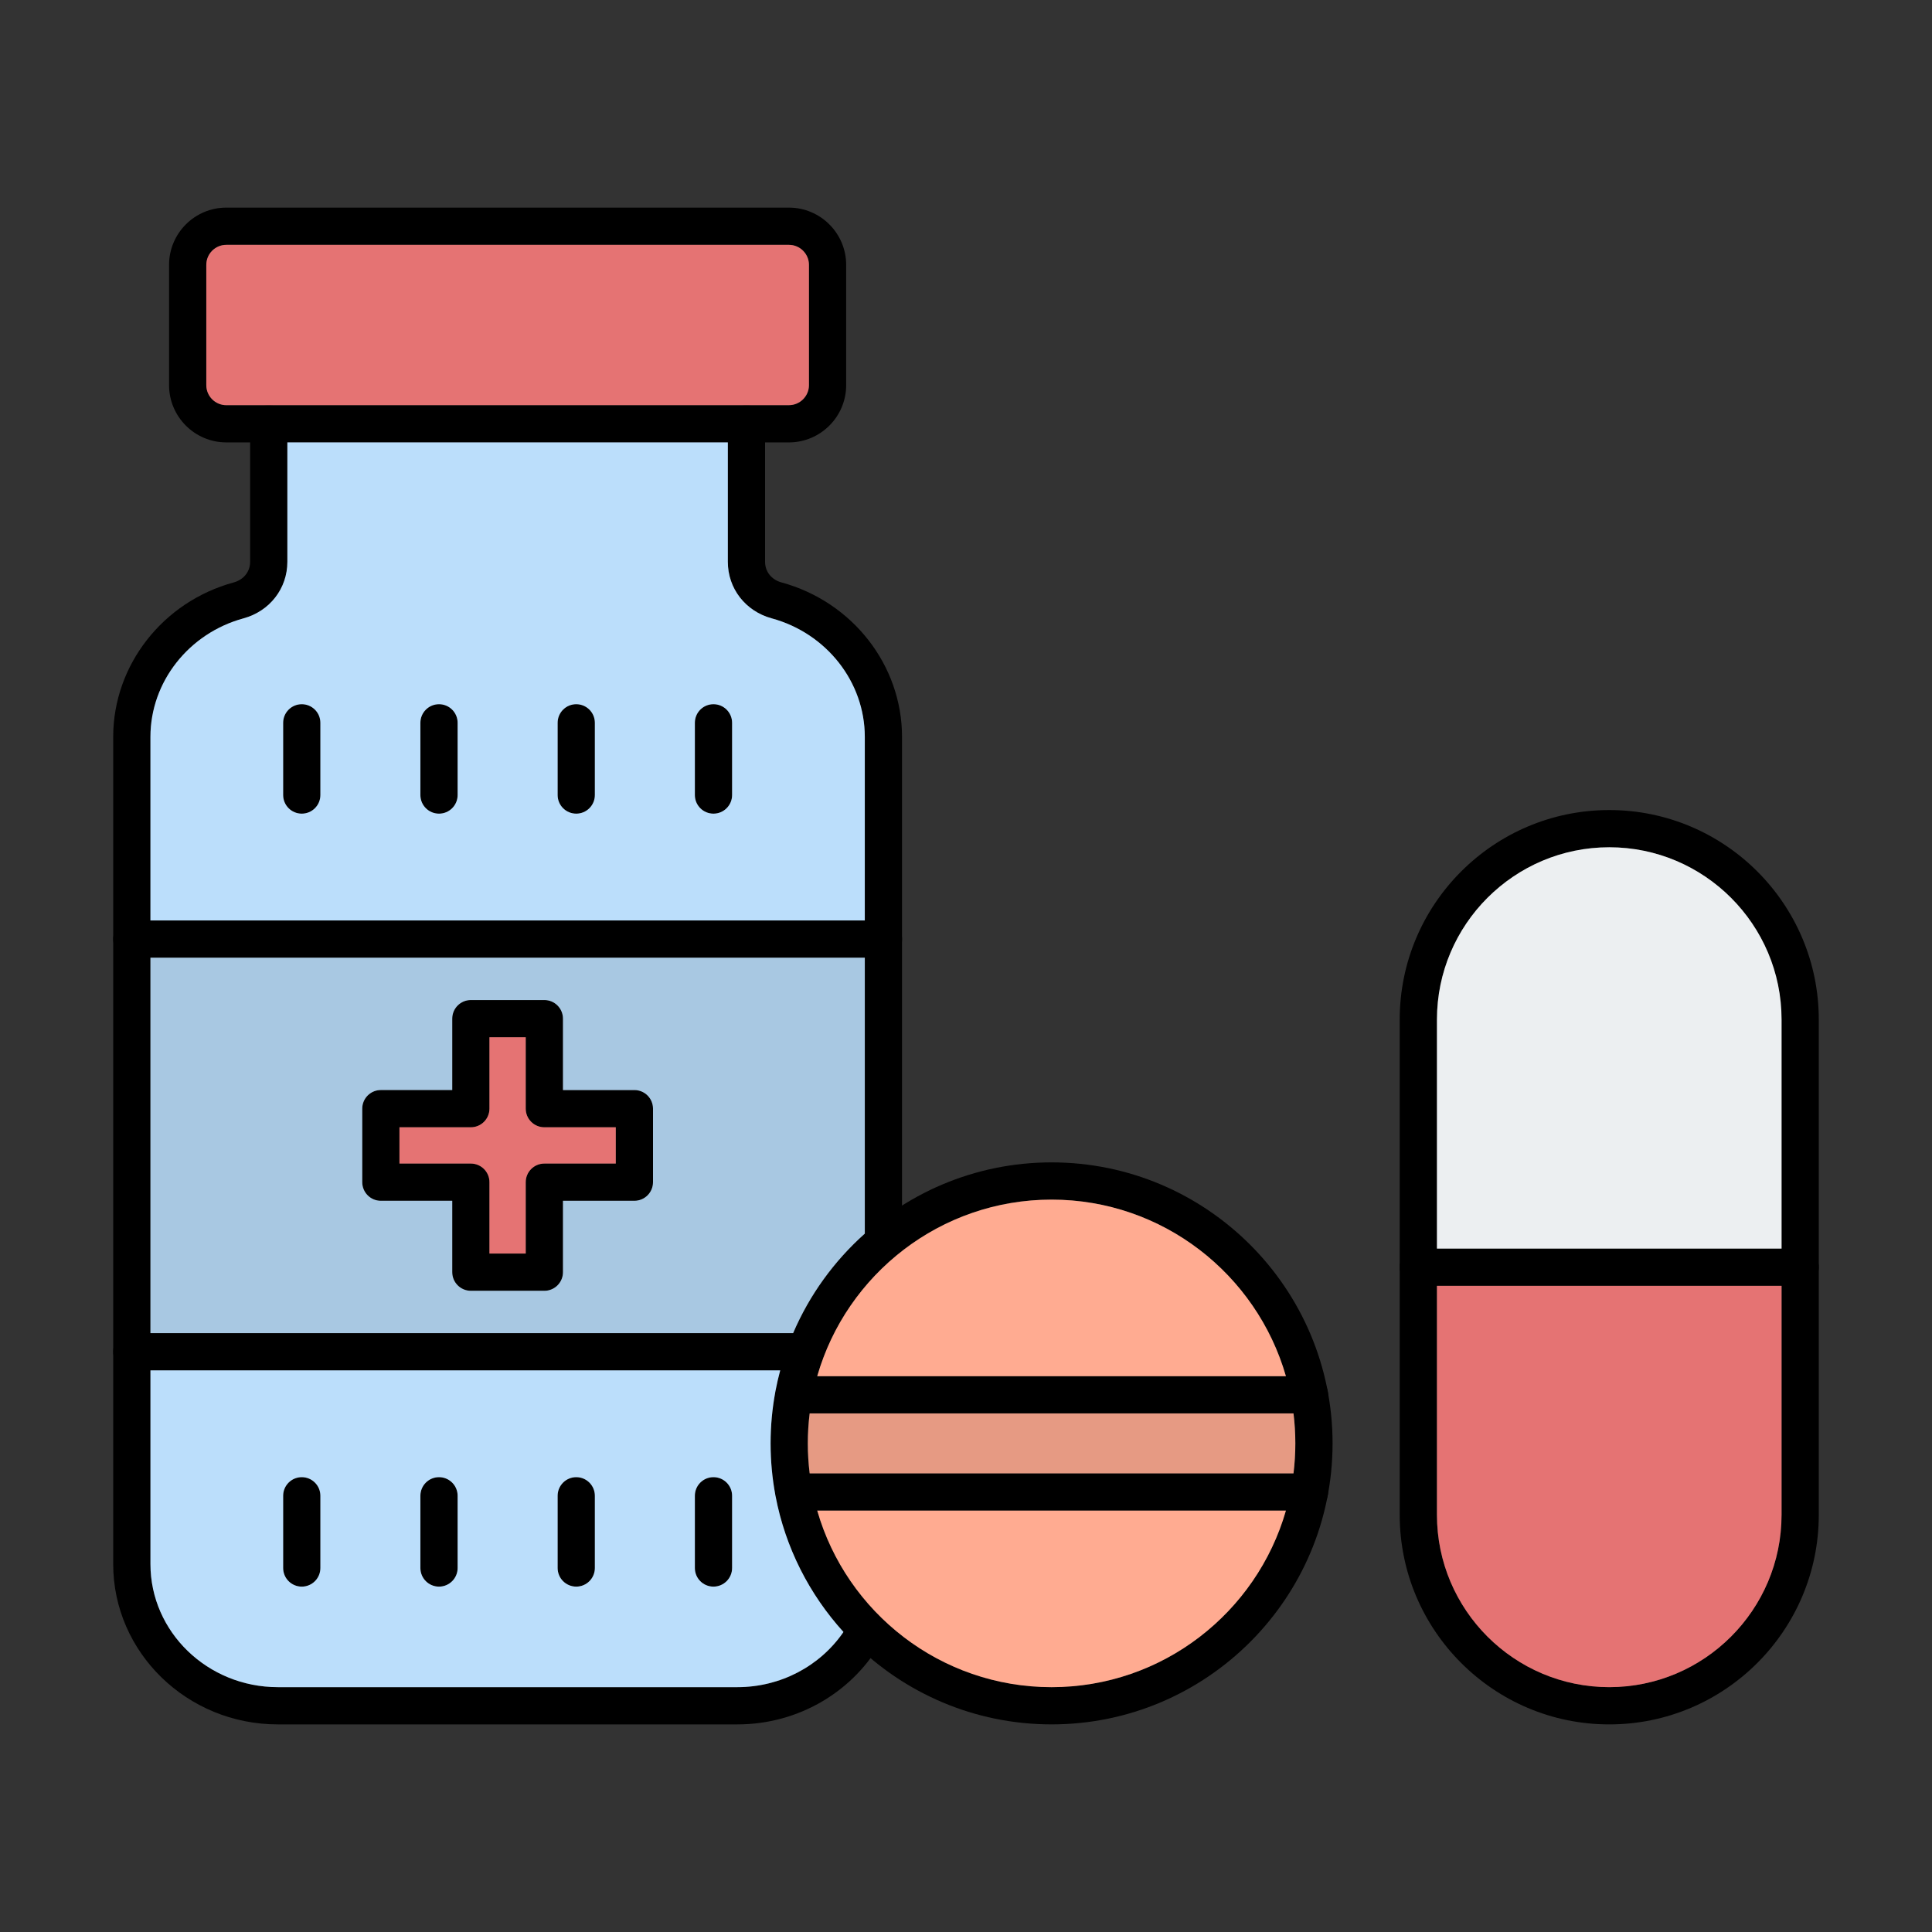
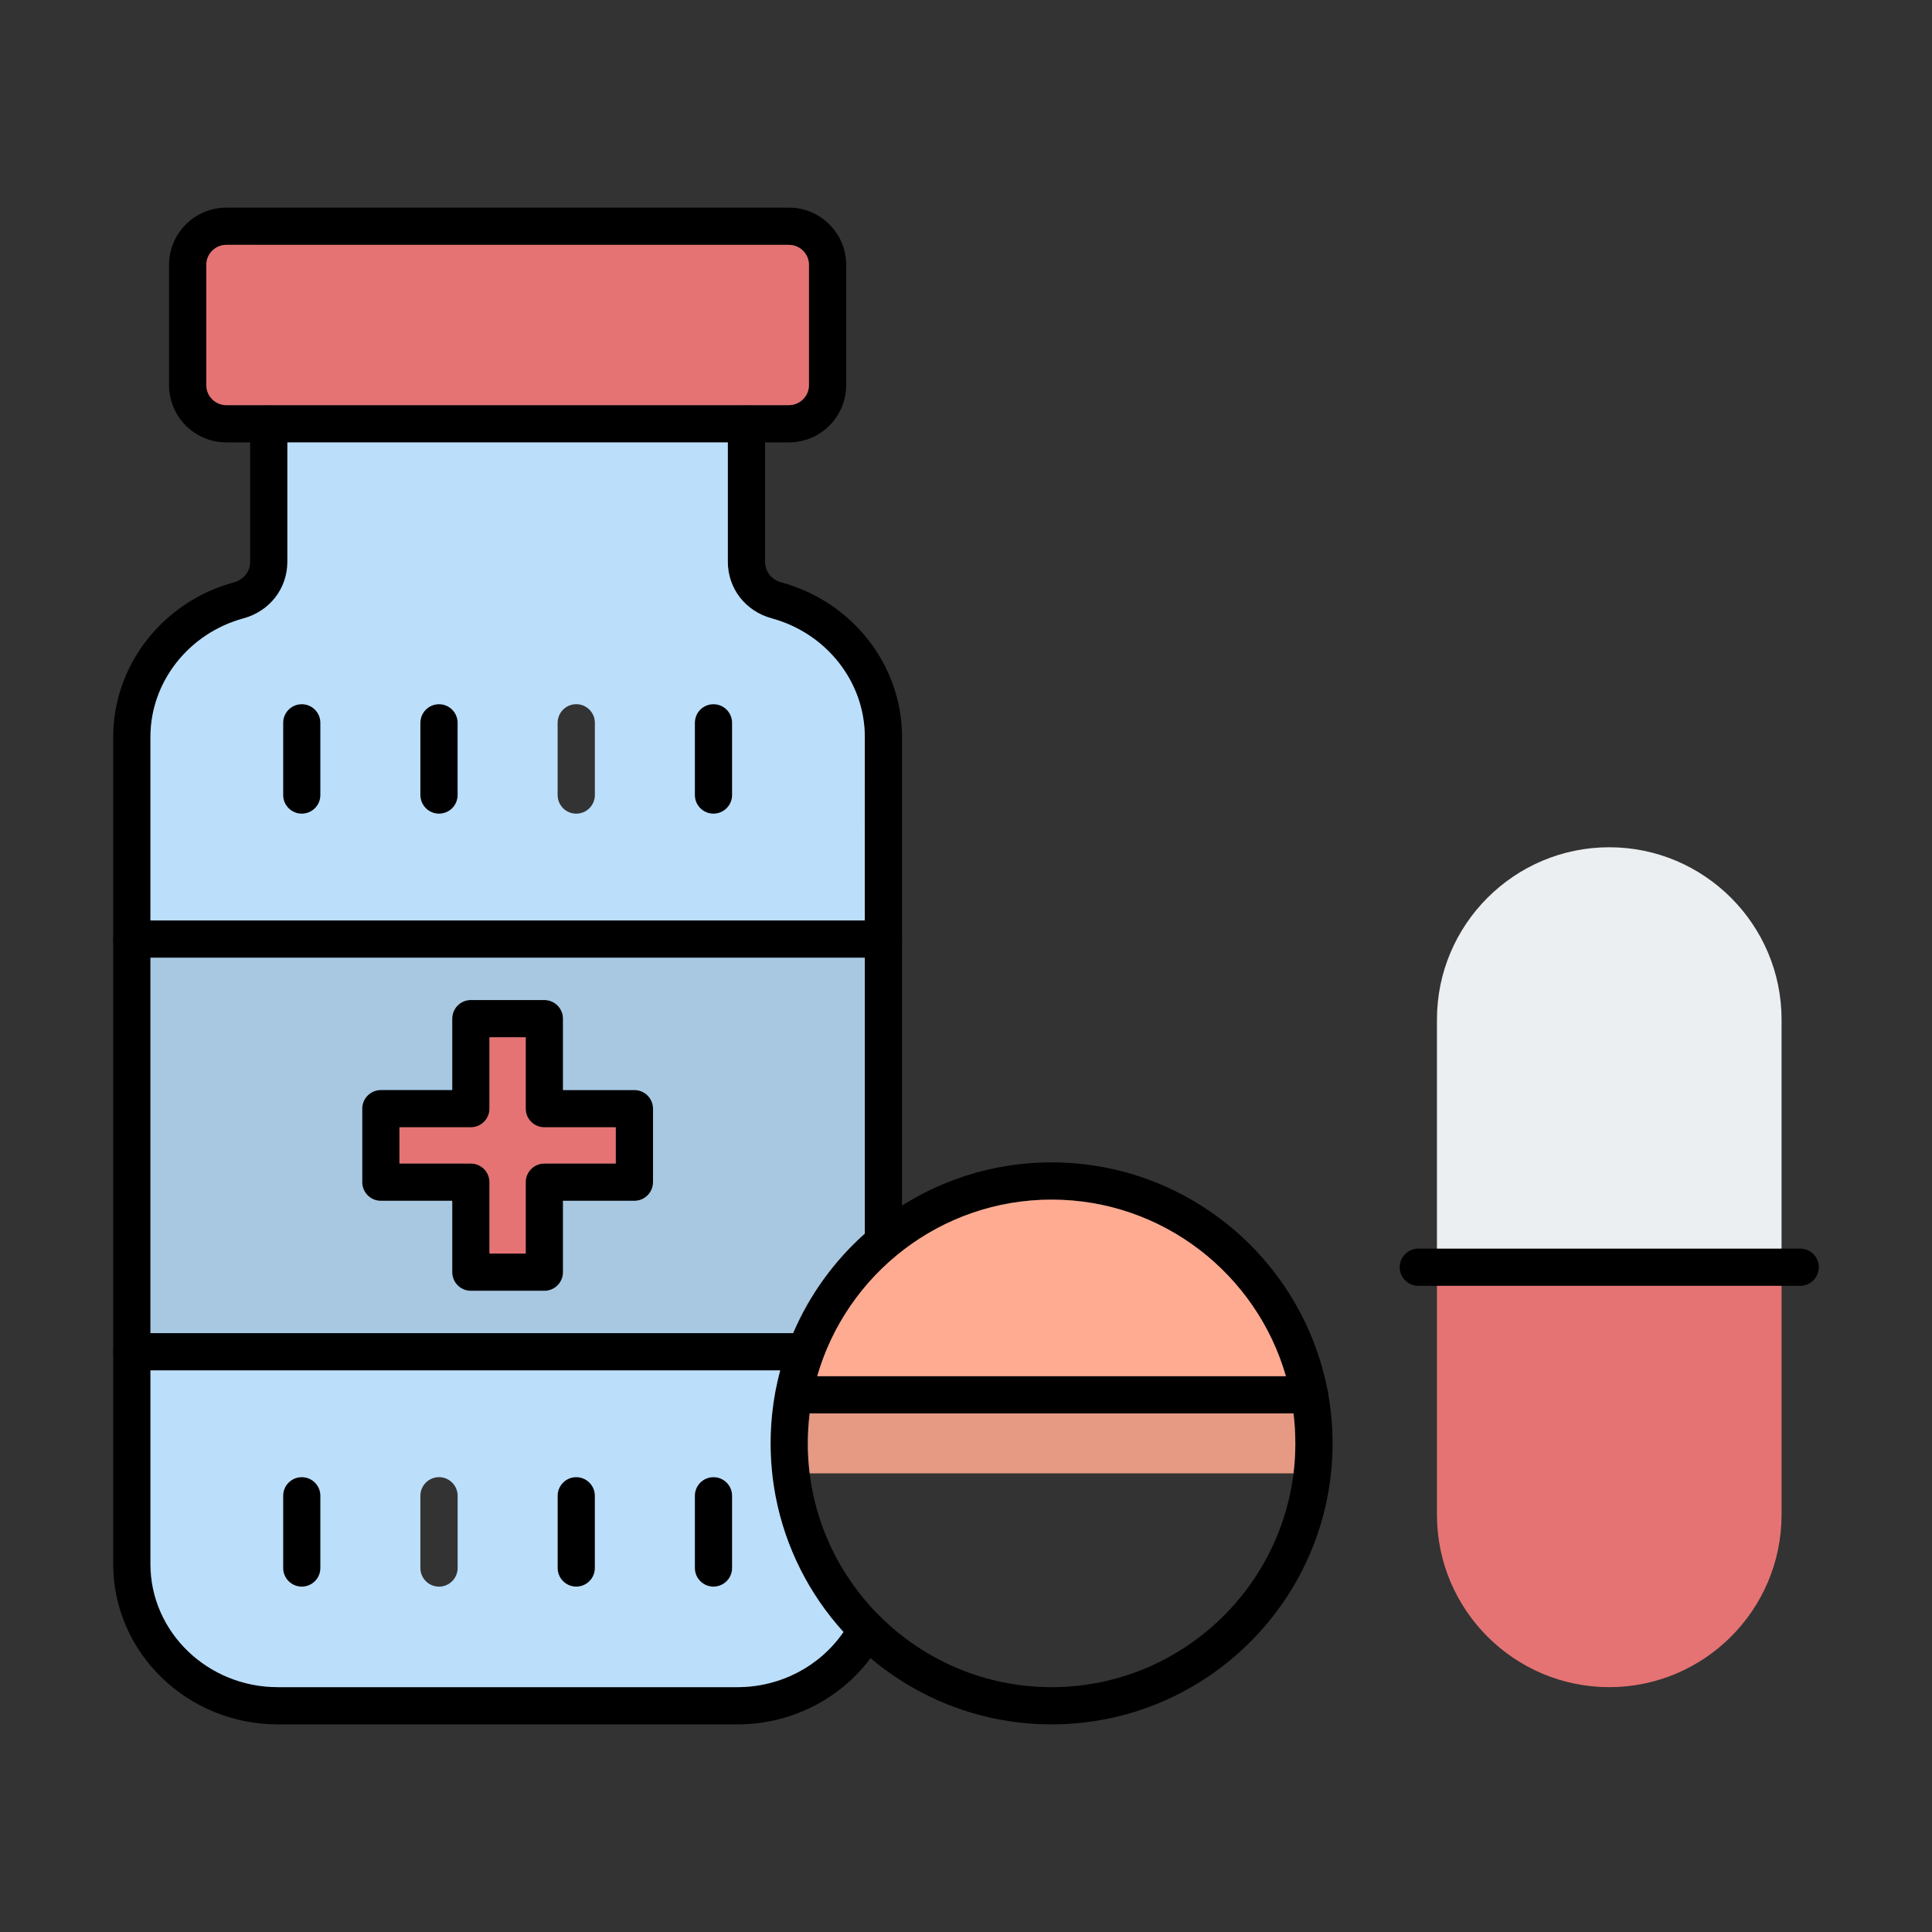
<svg xmlns="http://www.w3.org/2000/svg" clip-rule="evenodd" fill-rule="evenodd" height="512" image-rendering="optimizeQuality" shape-rendering="geometricPrecision" text-rendering="geometricPrecision" viewBox="0 0 173.397 173.397" width="512">
  <rect x="0" y="0" width="173.397" height="173.397" fill="#333333" stroke="none" />
  <g id="Layer_x0020_1">
    <g id="_297944072">
-       <path id="_297946184" d="m144.431 76.043c-8.526 0-15.465 6.938-15.465 15.464v44.45c0 8.527 6.938 15.465 15.464 15.465 8.526-0 15.464-6.938 15.464-15.465l0-44.451c0-8.526-6.939-15.464-15.464-15.464zm0 78.722c-10.371 0-18.807-8.437-18.807-18.807l0-44.451c0-10.369 8.435-18.805 18.806-18.805 10.371-0 18.806 8.436 18.806 18.806l0 44.45c0 10.37-8.436 18.807-18.806 18.807z" />
      <path id="_297945872" d="m161.566 115.403h-34.271c-.923 0-1.671-.748-1.671-1.671 0-.923.749-1.671 1.671-1.671l34.271-0c.923 0 1.671.748 1.671 1.671 0.0.923-.749 1.671-1.671 1.671z" />
      <path id="_297946016" d="m94.379 107.666c-12.063 0-21.877 9.815-21.877 21.878 0 12.063 9.814 21.878 21.877 21.878 12.063-0 21.877-9.815 21.877-21.878 0-12.064-9.814-21.878-21.877-21.878zm0 47.098c-13.905 0-25.219-11.314-25.219-25.22 0-13.906 11.315-25.22 25.219-25.22 13.908-0 25.219 11.314 25.219 25.22 0 13.906-11.311 25.22-25.219 25.22z" />
-       <path id="_297945992" d="m117.527 135.575h-46.292c-.923 0-1.671-.747-1.671-1.67 0-.923.749-1.671 1.671-1.671l46.292-0c.922 0 1.671.748 1.671 1.671 0.0.923-.749 1.671-1.671 1.67z" />
      <path id="_297945944" d="m117.523 126.855h-46.289c-.923 0-1.671-.748-1.671-1.671s.749-1.671 1.671-1.671l46.289-0c.926 0 1.674.749 1.674 1.671 0.0.923-.749 1.671-1.674 1.671z" />
      <path id="_297945920" d="m20.312 21.975c-.992 0-1.796.806-1.796 1.798l0 10.793c0 .991.804 1.798 1.796 1.798l50.491-0c.992 0 1.8-.806 1.8-1.797l0-10.793c0-.991-.808-1.797-1.8-1.797zm50.491 17.73h-50.491c-2.834 0-5.139-2.305-5.139-5.14l0-10.793c0-2.834 2.305-5.139 5.138-5.139l50.491-0c2.834 0 5.142 2.306 5.142 5.14l0 10.793c0 2.834-2.308 5.14-5.142 5.14z" />
      <path id="_297945776" d="m79.287 85.953h-67.455c-.923 0-1.671-.748-1.671-1.671 0-.923.749-1.671 1.671-1.671l67.456-0c.923 0 1.671.749 1.671 1.671 0.0.922-.748 1.671-1.671 1.671z" />
      <path id="_297945800" d="m72.31 122.991h-60.479c-.923 0-1.671-.748-1.671-1.671 0-.923.749-1.671 1.671-1.671l60.479-0c.922 0 1.671.748 1.671 1.671 0 .923-.749 1.671-1.671 1.671z" />
      <path id="_297946112" d="m27.083 73.026c-.922 0-1.671-.748-1.671-1.671v-6.482c0-.923.749-1.671 1.671-1.671.923-0 1.671.748 1.671 1.671l0 6.482c0 .923-.749 1.671-1.671 1.671z" />
      <path id="_297945344" d="m39.401 73.026c-.922 0-1.671-.748-1.671-1.671v-6.482c0-.923.749-1.671 1.671-1.671.923-0 1.671.748 1.671 1.671l0 6.482c0 .923-.749 1.671-1.671 1.671z" />
-       <path id="_297945152" d="m51.718 73.026c-.923 0-1.671-.748-1.671-1.671v-6.482c0-.923.749-1.671 1.671-1.671.923-0 1.671.748 1.671 1.671l0 6.482c0 .923-.749 1.671-1.671 1.671z" />
      <path id="_297945080" d="m64.035 73.026c-.926 0-1.671-.748-1.671-1.671v-6.482c0-.923.745-1.671 1.671-1.671.923-0 1.671.748 1.671 1.671v6.482c0 .923-.749 1.671-1.671 1.671z" />
      <path id="_297945368" d="m27.083 142.4c-.922 0-1.671-.748-1.671-1.671v-6.483c0-.923.749-1.671 1.671-1.671.923-0 1.671.748 1.671 1.671l0 6.482c0 .923-.749 1.671-1.671 1.671z" />
-       <path id="_297945056" d="m39.401 142.4c-.922 0-1.671-.748-1.671-1.671v-6.483c0-.923.749-1.671 1.671-1.671.923-0 1.671.748 1.671 1.671l0 6.482c0 .923-.749 1.671-1.671 1.671z" />
      <path id="_297944888" d="m51.718 142.4c-.923 0-1.671-.748-1.671-1.671v-6.483c0-.923.749-1.671 1.671-1.671.923-0 1.671.748 1.671 1.671l0 6.482c0 .923-.749 1.671-1.671 1.671z" />
      <path id="_297945032" d="m64.035 142.4c-.926 0-1.671-.748-1.671-1.671v-6.483c0-.923.745-1.671 1.671-1.671.923-0 1.671.748 1.671 1.671v6.482c0 .923-.749 1.671-1.671 1.671z" />
      <path id="_297945464" d="m43.93 112.507h3.256v-6.406c0-.923.748-1.671 1.671-1.671l6.41-0v-3.256h-6.41c-.922 0-1.671-.748-1.671-1.671l0-6.407h-3.256v6.407c0 .923-.749 1.671-1.671 1.671l-6.406-0v3.256h6.406c.922 0 1.671.748 1.671 1.671zm4.926 3.342h-6.597c-.923 0-1.671-.748-1.671-1.67l0-6.407h-6.406c-.923 0-1.671-.748-1.671-1.671l0-6.599c0-.923.748-1.671 1.671-1.671l6.406-0v-6.406c0-.923.748-1.671 1.671-1.671l6.597-0c.923 0 1.671.749 1.671 1.672l0 6.406h6.406c.926 0 1.675.748 1.675 1.671l0 6.599c0 .923-.749 1.671-1.675 1.671l-6.406-0v6.407c0 .922-.749 1.671-1.671 1.67z" />
      <path id="_297944264" d="m79.287 113.142c-.923 0-1.671-.748-1.671-1.671l0-45.34c0-4.922-3.436-9.295-8.355-10.634-2.357-.641-3.938-2.68-3.938-5.074l0-12.389c0-.923.748-1.671 1.671-1.671.923-0 1.671.748 1.671 1.671l0 12.389c0 .879.578 1.606 1.472 1.849 6.371 1.734 10.82 7.434 10.82 13.86l0 45.34c0 .923-.749 1.671-1.671 1.671zm-13.108 41.623h-41.244c-8.146 0-14.775-6.455-14.775-14.388l0-74.246c0-6.426 4.449-12.125 10.817-13.859.895-.244 1.473-.969 1.473-1.849l0-12.389c0-.923.748-1.671 1.671-1.671.923-0 1.671.748 1.671 1.671l0 12.389c0 2.393-1.581 4.432-3.934 5.074-4.919 1.339-8.355 5.712-8.355 10.635l0 74.245c0 6.09 5.128 11.046 11.433 11.046l41.244-0c4.265 0 8.15-2.285 10.141-5.963.439-.811 1.455-1.113 2.266-.673.811.439 1.111 1.454.672 2.265-2.576 4.758-7.589 7.714-13.08 7.713z" />
    </g>
    <path d="m66.994 36.363 3.809-.001c.992 0 1.8-.806 1.8-1.797l0-10.793c0-.991-.808-1.797-1.8-1.797l-50.491-0c-.992 0-1.796.806-1.796 1.798l0 10.793c0 .991.804 1.798 1.796 1.798l3.809 0z" fill="#e57373" />
    <path d="m77.616 66.131c0-4.922-3.436-9.295-8.355-10.634-2.357-.641-3.938-2.68-3.938-5.074l0-10.718h-39.532l0 10.718c0 2.393-1.581 4.432-3.934 5.074-4.919 1.339-8.355 5.712-8.355 10.635l0 16.48 64.113-0zm-13.581 6.895c-.926 0-1.671-.748-1.671-1.671v-6.482c0-.923.745-1.671 1.671-1.671.923-0 1.671.748 1.671 1.671v6.482c0 .923-.749 1.671-1.671 1.671zm-13.988-1.671v-6.482c0-.923.749-1.671 1.671-1.671.923-0 1.671.748 1.671 1.671l0 6.482c0 .923-.749 1.671-1.671 1.671-.923 0-1.671-.748-1.671-1.671zm-10.646-8.153c.923-0 1.671.748 1.671 1.671l0 6.482c0 .923-.749 1.671-1.671 1.671s-1.671-.748-1.671-1.671v-6.482c0-.923.749-1.671 1.671-1.671zm-10.646 1.671 0 6.482c0 .923-.749 1.671-1.671 1.671s-1.671-.748-1.671-1.671v-6.482c0-.923.749-1.671 1.671-1.671.923-0 1.671.748 1.671 1.671z" fill="#bbdefb" />
    <path d="m55.265 104.429v-3.256h-6.41c-.922 0-1.671-.748-1.671-1.671l0-6.407h-3.256v6.407c0 .923-.749 1.671-1.671 1.671l-6.406-0v3.256h6.406c.922 0 1.671.748 1.671 1.671v6.406h3.256v-6.406c0-.923.748-1.671 1.671-1.671z" fill="#e57373" />
    <path d="m32.511 106.1 0-6.599c0-.923.748-1.671 1.671-1.671l6.406-0v-6.406c0-.923.748-1.671 1.671-1.671l6.597-0c.923 0 1.671.749 1.671 1.672l0 6.406h6.406c.926 0 1.675.748 1.675 1.671l0 6.599c0 .923-.749 1.671-1.675 1.671l-6.406-0v6.407c0 .922-.749 1.671-1.671 1.67h-6.597c-.923 0-1.671-.748-1.671-1.67l0-6.407h-6.406c-.923 0-1.671-.748-1.671-1.671zm45.105 4.617 0-24.764h-64.113l0 33.695 57.68-0c1.471-3.434 3.683-6.479 6.433-8.931z" fill="#a8c8e2" />
    <path d="m69.605 124.812c.117-.615.257-1.223.418-1.821h-56.52l0 17.385c0 6.09 5.128 11.046 11.433 11.046l41.244-0c3.858 0 7.406-1.871 9.521-4.95-3.054-3.366-5.213-7.559-6.096-12.198-.009-.039-.016-.079-.022-.119-.277-1.495-.422-3.037-.422-4.611 0-1.574.145-3.115.422-4.61.006-.041.014-.082.023-.122zm-19.558 9.434c0-.923.749-1.671 1.671-1.671.923-0 1.671.748 1.671 1.671l0 6.482c0 .923-.749 1.671-1.671 1.671-.923 0-1.671-.748-1.671-1.671zm13.988 8.154c-.926 0-1.671-.748-1.671-1.671v-6.483c0-.923.745-1.671 1.671-1.671.923-0 1.671.748 1.671 1.671v6.482c0 .923-.749 1.671-1.671 1.671zm-22.963-8.153 0 6.482c0 .923-.749 1.671-1.671 1.671-.922 0-1.671-.748-1.671-1.671v-6.483c0-.923.749-1.671 1.671-1.671.923-0 1.671.748 1.671 1.671zm-12.317 0 0 6.482c0 .923-.749 1.671-1.671 1.671-.922 0-1.671-.748-1.671-1.671v-6.483c0-.923.749-1.671 1.671-1.671.923-0 1.671.748 1.671 1.671z" fill="#bbdefb" />
    <path d="m116.256 129.544c0-.91-.056-1.808-.164-2.69h-43.425c-.109.882-.165 1.779-.165 2.69 0 .91.056 1.808.165 2.689l43.425-0c.108-.881.164-1.779.164-2.689z" fill="#e69a83" />
    <path d="m115.41 123.512c-2.625-9.139-11.06-15.846-21.032-15.846-9.972 0-18.407 6.707-21.032 15.846z" fill="#ffab91" />
-     <path d="m94.379 151.423c9.972-0 18.407-6.707 21.032-15.847h-42.064c2.625 9.14 11.06 15.847 21.032 15.847z" fill="#ffab91" />
    <path d="m159.895 135.958v-20.555h-30.929v20.554c0 8.527 6.938 15.465 15.464 15.465 8.526-0 15.464-6.938 15.464-15.465z" fill="#e57373" />
    <path d="m159.895 112.061v-20.555c0-8.526-6.939-15.464-15.464-15.464-8.526 0-15.465 6.938-15.465 15.464v20.555z" fill="#eceff1" />
  </g>
</svg>